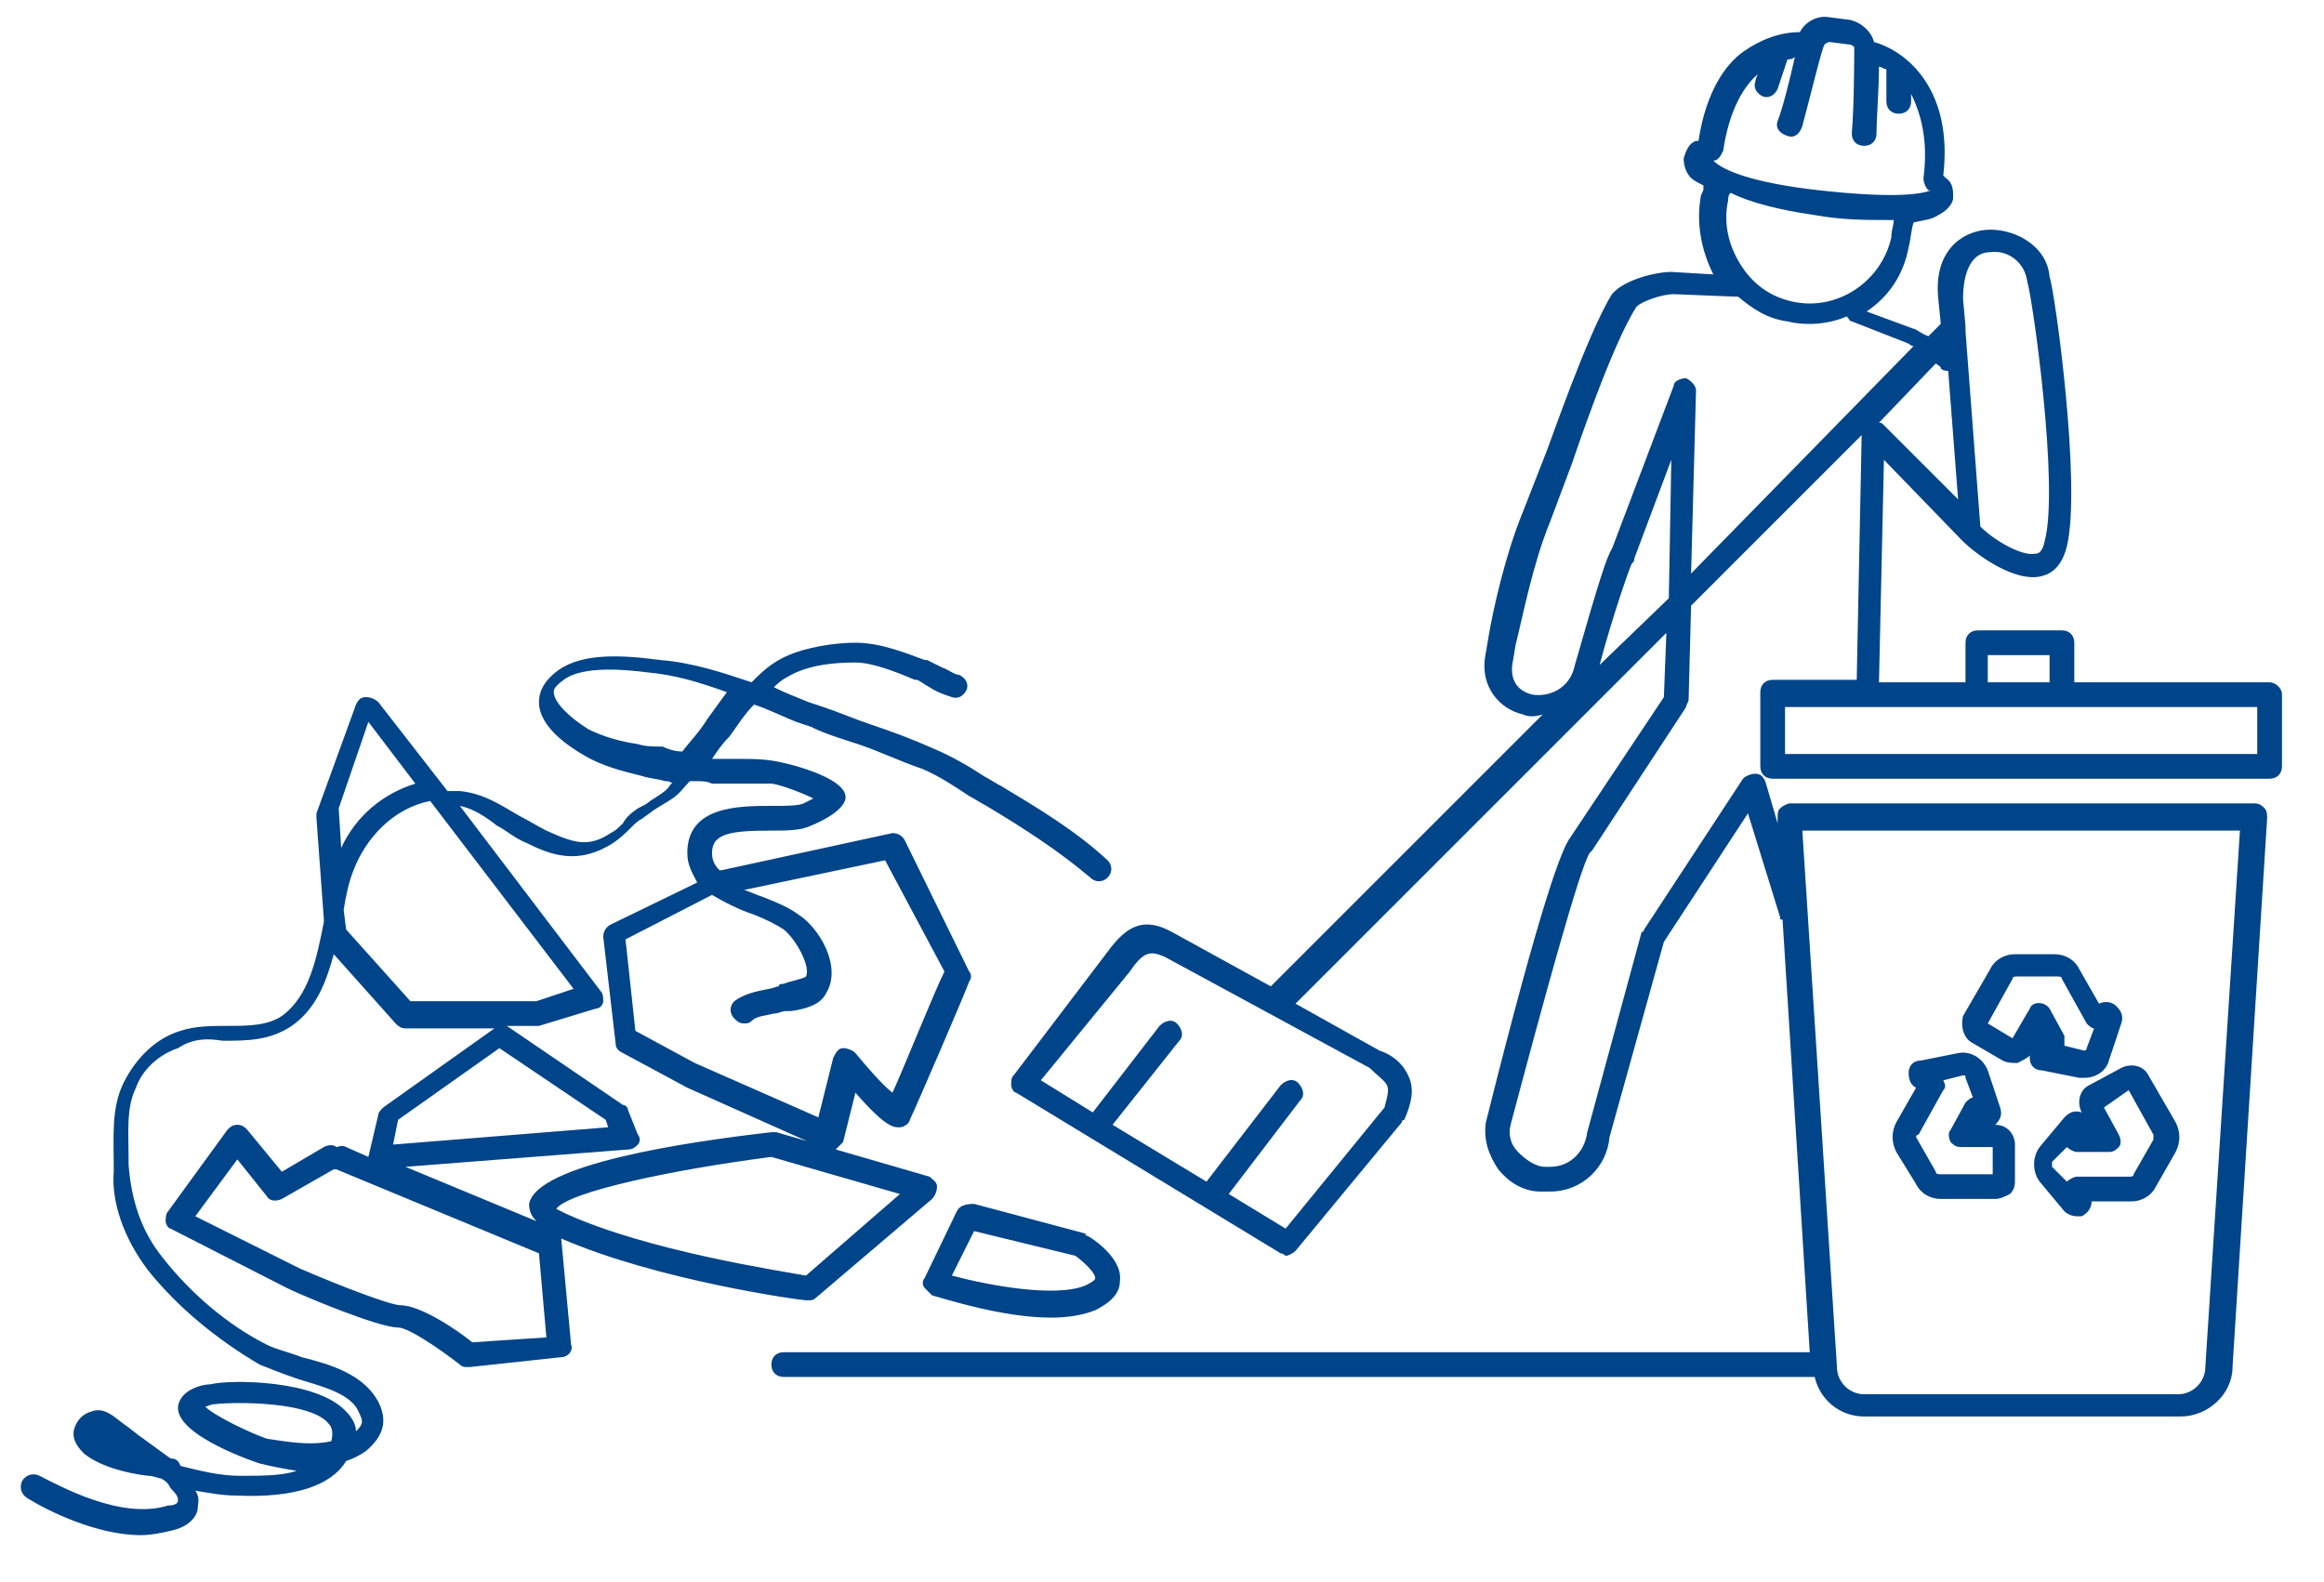
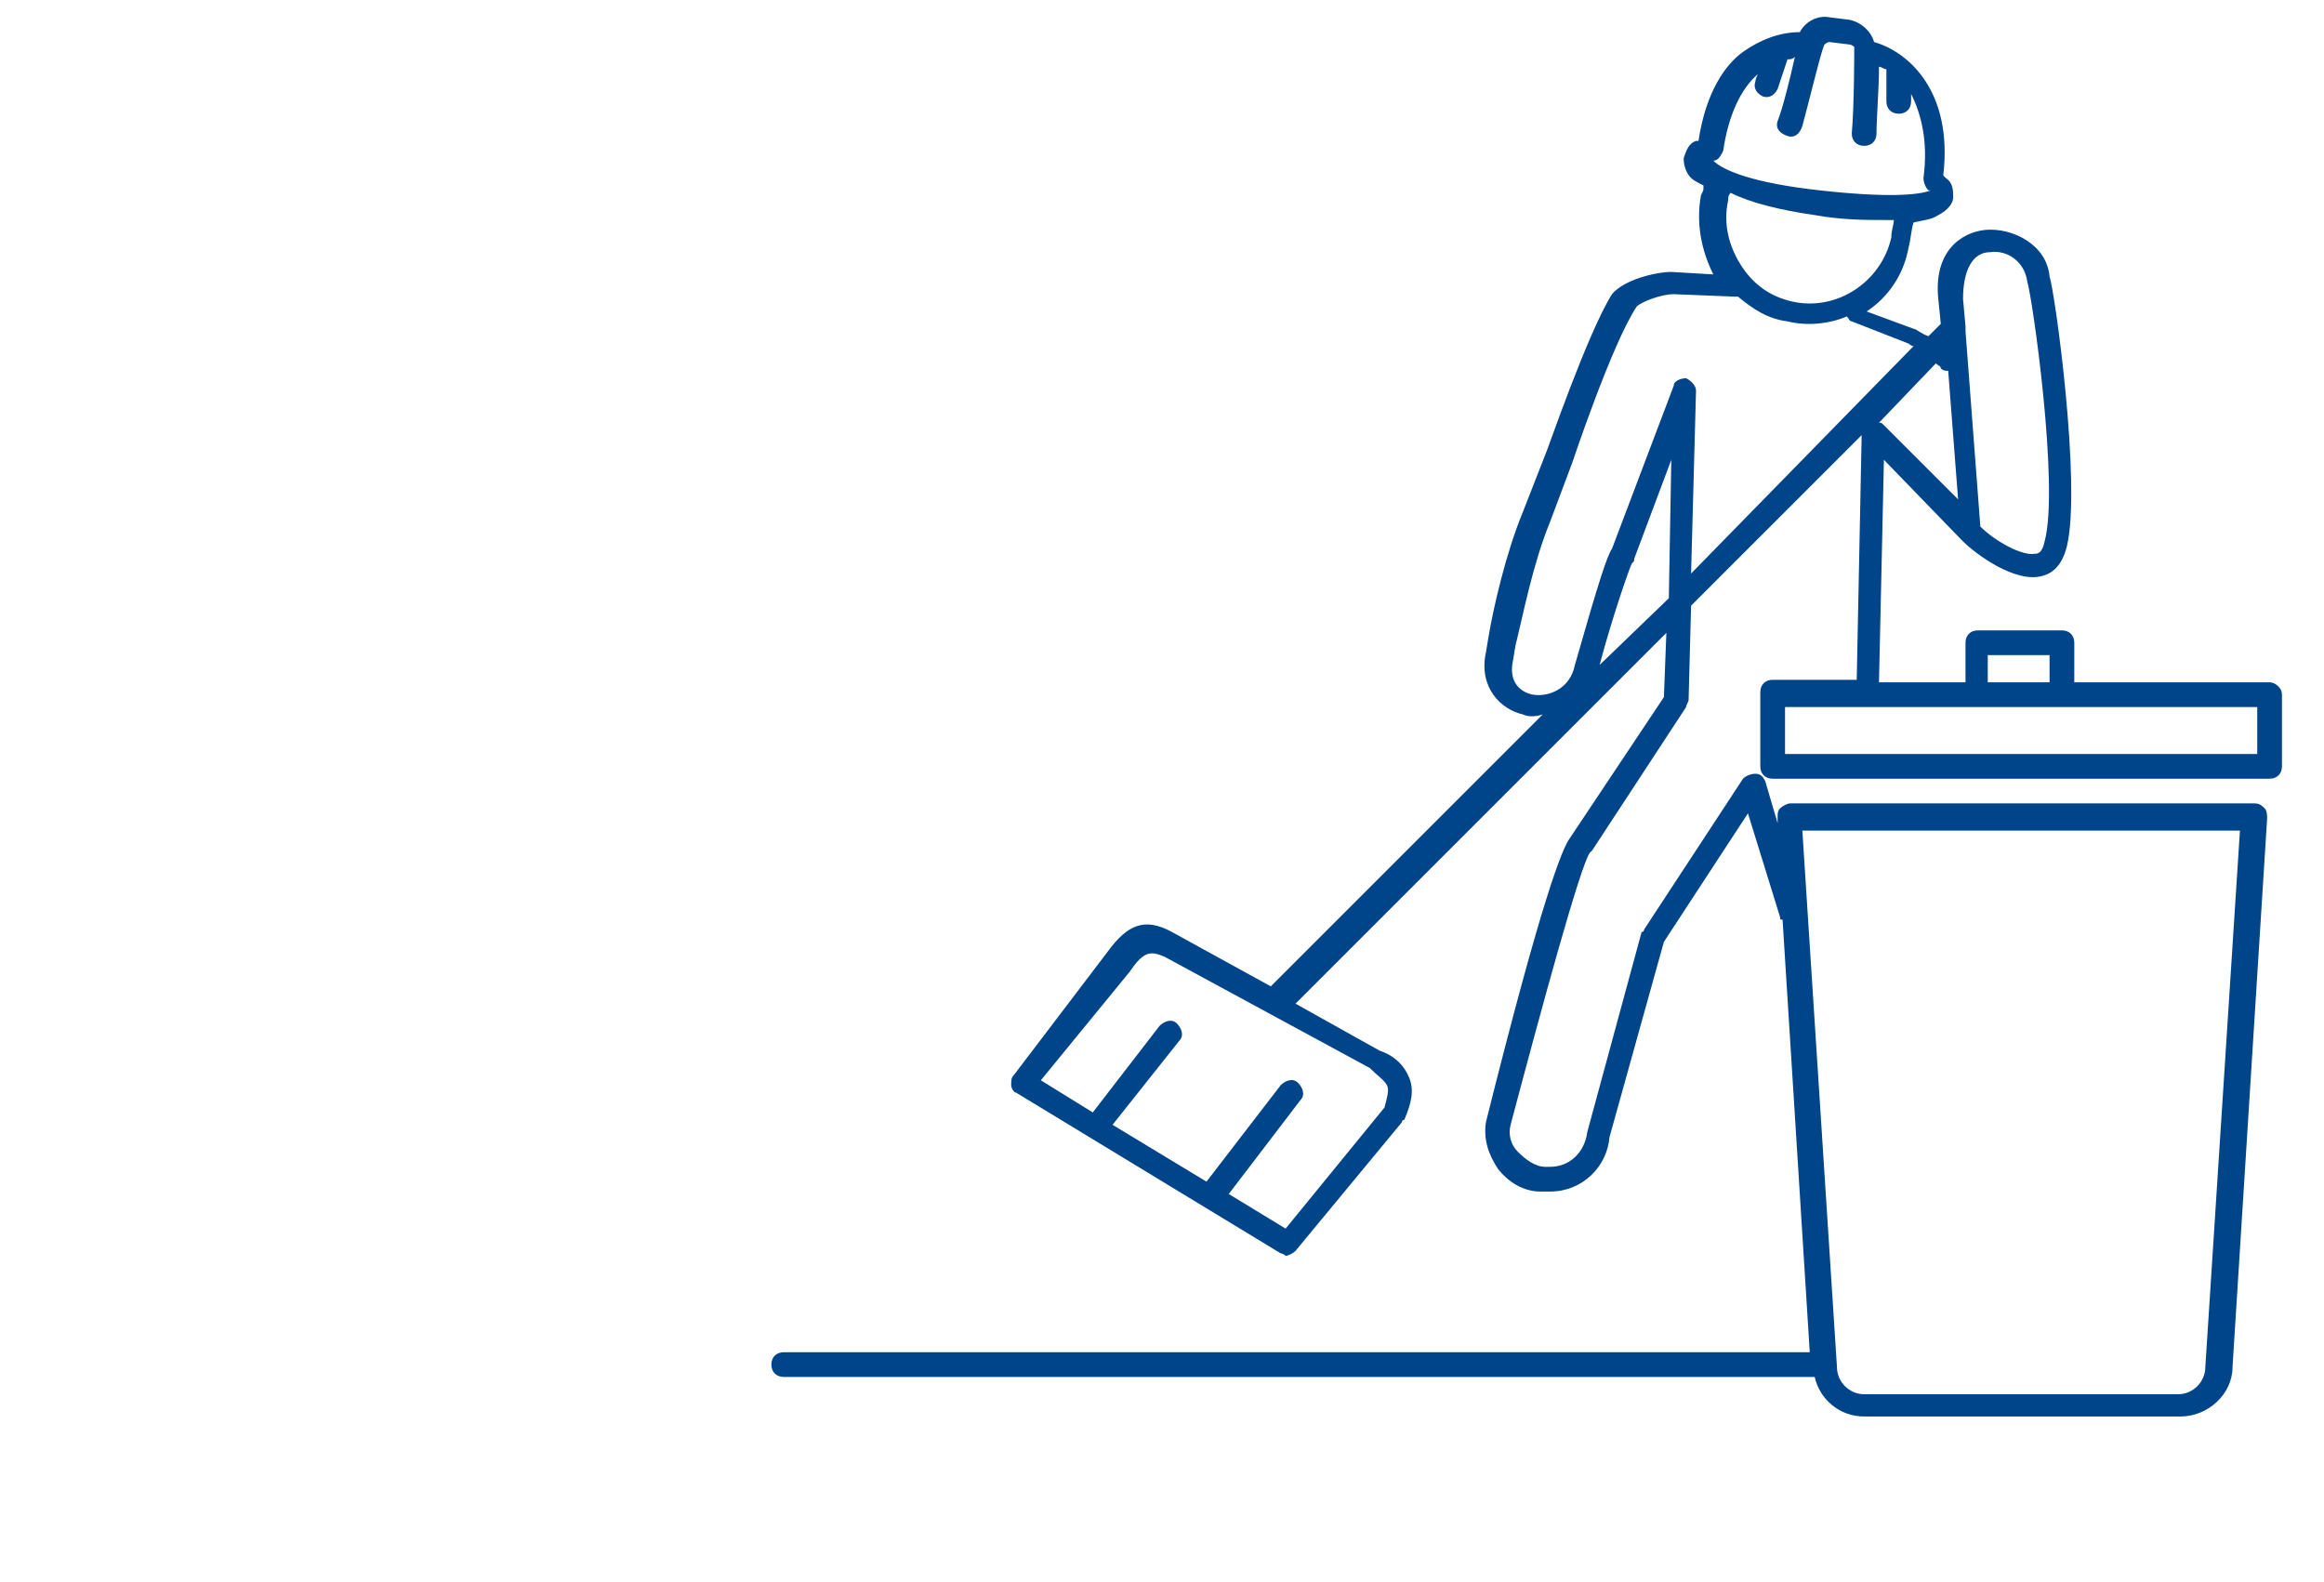
<svg xmlns="http://www.w3.org/2000/svg" version="1.1" id="Vrstva_1" x="0" y="0" viewBox="0 0 94 64" style="enable-background:new 0 0 94 64" xml:space="preserve">
  <style>.st0{fill:#004489}</style>
-   <path class="st0" d="M91.8 27.6h-7.9V26c0-.3-.2-.5-.5-.5H80c-.3 0-.5.2-.5.5v1.6H76l.2-9 3.1 3.2.1.1c.5.5 2.1 1.7 3.2 1.4.4-.1.8-.4 1-1.2.6-2.5-.5-10.4-.7-10.9-.1-1.3-1.5-2-2.6-1.9-1 .1-2.1.9-1.9 2.8l.1 1-.5.5c-.3-.1-.5-.3-.6-.3l-1.9-.7c.9-.6 1.5-1.5 1.7-2.6.1-.4.1-.7.2-1 .4-.1.7-.1 1-.3.4-.2.6-.5.6-.7 0-.3 0-.6-.3-.8l-.1-.1c.4-3.4-1.4-5-2.8-5.4-.1-.4-.5-.8-1-.9L74 .7c-.5-.1-1 .2-1.2.6-.8 0-1.6.3-2.3.8-.7.5-1.5 1.6-1.8 3.6h-.1c-.3.1-.4.4-.5.7 0 .3.1.6.3.8.1.1.3.2.5.3v.1c0 .1 0 .1-.1.3-.2 1.1 0 2.2.5 3.2l-1.7-.1c-.6 0-1.9.3-2.4.9-1 1.6-2.6 6.3-2.7 6.5l-.9 2.3c-.7 1.7-1.2 3.9-1.4 5.1l-.1.6c-.3 1.4.6 2.3 1.5 2.5.2.1.5.1.8 0l-11 11-4-2.2c-1.1-.6-1.8-.3-2.6.8l-3.8 5c-.1.1-.1.2-.1.4 0 .1.1.3.2.3l10.7 6.5c.1 0 .2.1.2.1.1 0 .3-.1.4-.2l4.3-5.2s0-.1.1-.1c.3-.7.4-1.2.2-1.7s-.6-.9-1.2-1.1l-3.4-1.9 15-15-.1 2.6-3.8 5.7c-.3.4-1.1 2.3-3.4 11.5-.1.7.1 1.3.5 1.9.4.5 1 .9 1.7.9h.4c1.3 0 2.3-1 2.4-2.2l2.2-7.9 3.4-5.2 1.3 4.2c0 .1 0 .1.1.1l1.1 17.5H31.7c-.3 0-.5.2-.5.5s.2.5.5.5h41.7c.2.9 1 1.6 2 1.6h12.8c1.1 0 2.1-.9 2.1-2l1.4-22.2c0-.1 0-.3-.1-.4s-.2-.2-.4-.2H72.4c-.1 0-.3.1-.4.2s-.1.2-.1.4v.2l-.5-1.7c-.1-.2-.2-.3-.4-.3s-.4.1-.5.2l-4 6.1s0 .1-.1.1l-2.2 8.1c-.1.8-.7 1.4-1.5 1.4h-.2c-.4 0-.8-.3-1.1-.6-.3-.3-.4-.7-.3-1.1 1.3-4.9 2.8-10.4 3.2-11l.1-.1 3.8-5.8c0-.1.1-.2.1-.3l.1-3.8 6.9-6.9-.2 9.9h-3.4c-.3 0-.5.2-.5.5v3c0 .3.2.5.5.5h20.1c.3 0 .5-.2.5-.5v-2.9c0-.3-.3-.5-.5-.5zm-11.4-1.1h2.5v1.1h-2.5v-1.1zm.1-16.3c.7-.1 1.4.4 1.5 1.2.2.6 1.3 8.3.7 10.5-.1.5-.3.5-.4.5-.5.1-1.6-.5-2.2-1.1l-.6-7.9v-.2l-.1-1.1c0-1.2.4-1.9 1.1-1.9zM56.1 43.9c.1.2 0 .5-.1.9l-4 4.9-2.3-1.4 2.9-3.8c.2-.2.1-.5-.1-.7-.2-.2-.5-.1-.7.1l-3 3.9-3.8-2.3 2.7-3.4c.2-.2.1-.5-.1-.7-.2-.2-.5-.1-.7.1L44.2 45l-2.1-1.3 3.6-4.4c.6-.9.9-.8 1.4-.6l8.3 4.5c.3.3.6.5.7.7zm34.5-10.3-1.4 21.7c0 .6-.5 1.1-1.1 1.1H75.4c-.6 0-1.1-.5-1.1-1.1l-1.4-21.7h17.7zM78.3 14.7c.1.1.2.1.2.2.1.1.2.1.3.1l.4 5.2-3-3c-.1-.1-.1-.1-.2-.1l2.3-2.4zm-9-8.2c.2 0 .3-.2.4-.4.2-1.4.7-2.5 1.4-3.1-.1.2-.1.3-.1.3-.1.3.1.5.3.6.3.1.5-.1.6-.3l.4-1.2c.1 0 .2 0 .3-.1-.2.9-.5 2.1-.7 2.6-.1.3.1.5.4.6.3.1.5-.1.6-.4.3-1.1.8-3.2.9-3.3 0 0 .1-.1.2-.1l.8.1c.1 0 .2.1.2.1 0 .2 0 2.4-.1 3.5 0 .3.2.5.5.5s.5-.2.5-.5c0-.6.1-1.8.1-2.7.1 0 .2.1.3.1v1.3c0 .3.2.5.5.5s.5-.2.5-.5v-.3c.4.8.7 1.9.5 3.4 0 .2.1.4.2.5h.1c-.5.2-1.8.3-4.5 0s-3.9-.8-4.3-1.2c0 .1 0 0 0 0zm4.1 2.2c1.1.2 2.1.2 2.9.2h.3c0 .2-.1.4-.1.7-.4 1.8-2.2 3-4 2.6-.9-.2-1.6-.7-2.1-1.5s-.7-1.7-.5-2.6c0-.1 0-.2.1-.3.8.4 2 .7 3.4.9zm-8.7 18.2c.5-1.9 1.2-3.9 1.3-4.1.1-.1.1-.1.1-.2l1.5-4-.1 5.6-2.8 2.7zm3.7-3.7.2-7.4c0-.2-.2-.4-.4-.5-.2 0-.5.1-.5.3l-2.5 6.6c-.2.3-.5 1.2-1.5 4.7-.2 1-1.1 1.3-1.7 1.2-.5-.1-1-.5-.8-1.4l.1-.6c.3-1.2.7-3.3 1.4-5l.9-2.4s1.6-4.8 2.6-6.3c.2-.2 1-.5 1.5-.5l2.5.1h.1c.6.5 1.2.9 2 1 .8.2 1.7.1 2.4-.2.1.1.1.2.2.2l2.3.9s.1.1.2.1l-9 9.2zm22.9 7.3H72.2v-1.9h19.1v1.9z" />
-   <path class="st0" d="M84.5 43.9c-.4.2-.5.7-.3 1.1-.3-.1-.5 0-.7.2l-1 1.2c-.3.4-.3 1 0 1.4l1 1.2c.1.1.3.2.5.2h.2c.2-.1.4-.3.4-.6h1.6c.4 0 .8-.2 1-.6l.8-1.4c.2-.4.2-.8 0-1.2l-1.1-1.9c-.2-.4-.7-.5-1.1-.3l-1.3.7zm1.6.2 1 1.8v.2l-.8 1.4c0 .1-.1.1-.2.1H84c-.1 0-.3.1-.4.2l-.6-.6V47l.6-.6c.1.1.3.2.4.2h1.3c.2 0 .3-.1.4-.2.1-.1.1-.3 0-.5l-.6-1.1 1-.7zm-8.6 3.8c.2.4.6.6 1 .6h2.2c.2 0 .4-.1.6-.2.2-.2.2-.4.2-.6v-1.4c0-.4-.3-.8-.8-.8.2-.2.3-.4.2-.7l-.5-1.5c-.2-.5-.7-.8-1.2-.7l-1.5.3c-.3 0-.5.2-.5.5s.1.5.3.6l-.8 1.4c-.2.4-.2.8 0 1.2l.8 1.3zm.1-2 1-1.8c.1-.1.1-.2 0-.4l.8-.2c.1 0 .1 0 .1.1l.3.8c-.1 0-.2.1-.3.2l-.6 1.1c-.1.1-.1.3 0 .5.1.1.2.2.4.2h1.3v1.1h-2.1c-.1 0-.2 0-.2-.1l-.8-1.4s0-.1.1-.1zm2.2-3.7 1.2.7c.2.1.4.1.6.1.2-.1.4-.2.5-.3v.1c0 .3.2.5.5.5l1.5.3h.2c.5 0 .9-.3 1-.7l.5-1.5c.1-.3 0-.5-.2-.7-.2-.2-.5-.2-.7-.1l-.8-1.4c-.2-.4-.6-.6-1-.6h-1.6c-.4 0-.8.2-1 .6l-1.1 1.9c-.1.4 0 .9.4 1.1zm1.6-2.6c0-.1.1-.1.2-.1h1.6c.1 0 .2 0 .2.1l1 1.8c.1.1.2.2.3.2l-.3.8c0 .1-.1.1-.1.1l-.8-.2v-.4l-.6-1.1c-.2-.3-.7-.3-.8 0l-.7 1.2-1-.6 1-1.8zM38.7 49l-1.3 2.7c-.1.1-.1.3 0 .4l.3.3c.4.1 2.8.9 4.8.9.7 0 1.3-.1 1.8-.3.8-.4 1-.8 1-1.2.1-.9-1.1-1.7-1.3-1.8 0 0-.1 0-.1-.1l-4.5-1.2c-.4 0-.6.1-.7.3zm.7.8 4.1 1c.4.3.8.7.8.9 0 .1-.2.2-.4.3-1.2.5-3.9 0-5.4-.4l.9-1.8zm-16.7.3c3.9 1.7 9.7 2.5 9.9 2.5h.1c.1 0 .2 0 .3-.1l4.7-4c.1-.1.2-.3.2-.5s-.2-.3-.3-.4l-6.2-1.8h-.2c-3.5.4-9.5 1.3-9.8 2.9 0 .3.1.5.3.7l-5.3-2.2 9-.7c.2 0 .3-.1.4-.2.1-.1.1-.3 0-.4l-.4-1c0-.1-.1-.2-.2-.2l-4.7-3.2h1.3l2.3-.7c.2 0 .3-.2.3-.3s0-.3-.1-.4l-5.7-7.5c.5.1 1 .4 1.5.8.4.2.7.5 1.2.7 1 .5 2.1.9 3.5 0 .3-.2.5-.4.7-.6.2-.2.3-.3.5-.4.1-.1.3-.2.4-.3.3-.2.5-.3.8-.5.3-.2.5-.5.7-.7h.3c.2 0 .4 0 .6.1h2.4c.2 0 1.1.3 1.7.6l-.4.2c-.2.1-.8.1-1.3.1-1.3 0-3.4 0-3.4 1.9 0 .5.2.8.4 1.2l-3.5 1.7c-.2.1-.3.3-.3.5l.5 4.3c0 .2.1.3.3.4l2.6 1.4 5.6 2.5h.4l.3-.3.5-2c1.3 1.5 1.6 1.4 1.8 1.4.2 0 .4-.2.4-.3.2-.4 2.4-5.5 2.4-5.6.1-.1.1-.3 0-.4L36.6 34c-.1-.2-.3-.3-.5-.3l-6.9 1.5h-.1c-.2-.2-.3-.4-.3-.7 0-.8.8-.9 2.4-.9.6 0 1.2 0 1.6-.2 0 0 1.3-.5 1.4-1.1.1-.9-2.7-1.5-2.8-1.5-.5-.1-1-.1-1.4-.1h-1.2c.2-.3.4-.6.7-.9.3-.4.6-.9 1-1.3.6.2 1.2.5 1.7.7l.6.2c.6.3 1.3.5 1.9.7.9.3 1.7.7 2.6 1 .7.3 1.3.7 1.9 1.1.2.1.5.3.7.4 1.5.9 2.9 1.8 4.2 2.9.2.2.5.2.7 0 .2-.2.2-.5 0-.7-1.3-1.2-2.8-2.1-4.3-3-.2-.1-.5-.3-.7-.4-.6-.4-1.3-.8-2-1.1-.9-.4-1.7-.7-2.6-1-.6-.2-1.3-.5-1.9-.7l-.6-.2c-.5-.2-1-.4-1.4-.6.3-.3.5-.4.9-.6.7-.3 1.5-.4 2.4-.4.7 0 1.7.4 2.4.7h.1c.2.1.3.2.5.3.3.2.6.3.9.4.3.1.5-.1.6-.3.1-.3-.1-.5-.3-.6-.2 0-.4-.2-.7-.3l-.6-.3h-.1c-.8-.3-1.8-.7-2.8-.7-.9 0-2 .2-2.7.5-.7.3-1.1.7-1.5 1.1-1.2-.4-2.4-.8-3.7-.9-1.5-.2-3.1-.3-4.1.4-.7.5-.8 1-.8 1.3 0 1 1.2 1.8 1.9 2.2.7.4 1.5.6 2.3.8.3.1.6.1.9.2.1 0 .2 0 .3.1-.1 0-.1.1-.2.2-.2.2-.4.3-.7.5-.1.1-.3.2-.5.3-.3.2-.5.4-.6.6-.2.2-.3.3-.5.4-.9.6-1.5.4-2.6-.1-.4-.2-.7-.4-1.1-.6-.7-.4-1.4-.9-2.4-1h-.5l-2.8-3.6c-.1-.1-.3-.2-.5-.2s-.3.1-.4.3l-1.6 4.4v.2l.3 4.1v.1c-.3 1.5-.6 3-1.7 3.8-.6.4-1.4.4-2.2.4-.6 0-1.3 0-1.9.2-1 .3-1.8 1.1-2.3 2.1-.5 1-.4 2.2-.4 3.3v.3c-.1 1.2.4 2.7 1.4 4 1.2 1.5 2.8 2.8 4.5 3.8.5.2 1 .4 1.6.6 1 .3 2.1.6 2.4 1.3.2.4.2.5-.1.8 0-.3-.2-.6-.4-.8-1.2-1.3-4.7-1.3-5.5-1.1-.3 0-1.2.2-1.3.9-.1 1.2 3.3 2.3 3.3 2.3.4.1.9.2 1.5.3-.6.2-1.4.2-2.3.2-.8 0-1.6-.2-2.4-.4-.1-.3-.3-.3-.4-.3-.4-.3-.7-.5-1.1-.8-.3-.2-.5-.4-.8-.6-.4-.3-.8-.7-1.3-.5-.4.1-.6.4-.7.7-.1.4.1.7.4 1 .6.5 1.7.8 2.6.9.2 0 .4.1.5.1.2.1.3.2.4.4.3.3.3.4.3.5 0 .1-.1.2-.4.2-1.9.6-4.4-.8-5.2-1.2-.2-.1-.5-.1-.7.2-.1.2-.1.5.2.7.8.5 2.8 1.5 4.6 1.5.4 0 .9-.1 1.3-.2.8-.2 1-.7 1-.9 0-.2.1-.4-.1-.7.6.1 1.1.2 1.7.2 2.3.1 3.8-.4 4.4-1.4.3-.1.5-.2.8-.4.7-.6.9-1.2.5-2-.6-1.1-1.9-1.5-3.1-1.8-.5-.2-1-.3-1.4-.5-1.6-.8-3.1-2.1-4.2-3.5-.9-1.1-1.3-2.4-1.4-3.8v-.3c0-1-.1-2 .3-2.8.2-.6.8-1.3 1.7-1.6.6-.4 1.2-.4 1.8-.3 1 0 1.9 0 2.8-.6 1-.7 1.4-1.8 1.7-2.9l2.5 2.8c.1.1.2.2.4.2H20l-4.5 3.2c-.1.1-.2.2-.2.3l-.4 1.7-.9-.4c-.2-.1-.3 0-.4 0-.1-.1-.3-.1-.5 0l-1.7 1-1.4-1.7c-.1-.1-.2-.2-.4-.2s-.3.1-.4.2L6.8 49c-.1.1-.1.3-.1.4 0 .1.1.3.2.3l4.7 2.4c.6.3 3.7 1.6 4.5 1.6.4 0 1.6.8 2.5 1.5.1.1.2.1.3.1h.1l3.7-.4c.3 0 .5-.3.4-.5l-.4-4.3c0 .1 0 0 0 0zm15.5-10.8c-.4.8-1.6 3.8-2.1 4.9-.4-.3-1-1-1.5-1.6-.1-.1-.3-.2-.5-.2s-.3.2-.4.4l-.6 2.4-5-2.2-2.4-1.3-.4-3.7 3.5-1.8c.5.3 1.1.6 1.7.8.5.2.9.4 1.2.6.5.4 1.1 1.5.9 1.9-.1.1-.7.2-.9.3-.1 0-.2 0-.2.1-.1 0-.3.1-.4.1-.5.1-1 .2-1.4.5-.2.2-.2.5 0 .7.1.1.2.2.4.2.1 0 .2 0 .3-.1.2-.2.5-.2.9-.3.2 0 .3-.1.5-.1h.2c.7-.1 1.2-.3 1.4-.7.7-1.1-.3-2.7-1.1-3.2-.4-.3-.9-.5-1.4-.7-.3-.1-.5-.2-.8-.3l5.7-1.2 2.4 4.5zm-12.4-9.2c-.7-.1-1.4-.3-2-.6-.8-.5-1.4-1.1-1.4-1.5 0-.1 0-.2.4-.5.8-.6 2.6-.4 3.4-.3 1.1.1 2.1.4 3.2.8-.3.4-.5.7-.8 1.1-.3.5-.7.9-1 1.3-.3 0-.6-.1-.8-.2-.4 0-.7 0-1-.1zM4 58zm.1.1c-.1 0-.1 0 0 0l.2.2-.2-.2zm9.3.2c-.9.2-1.9 0-2.6-.1-.6-.2-2.1-.9-2.5-1.3.1 0 .2-.1.4-.1.9-.1 3.9-.1 4.6.8.1.1.2.3.1.7zm1.5-29.1 1.9 2.5c-1.3.4-2.4 1.3-3 2.6l-.1-1.6 1.2-3.5zm-.9 8.4-.1-.8c.1-.6.2-1.1.4-1.6.5-1.3 1.6-2.5 3.1-2.8l5.8 7.6-1.5.5h-5.1L14 37.6zm2.1 7.7 4.1-2.9 4.3 2.9.1.3-8.7.7.2-1zm15.1 1.5 5.2 1.5-3.8 3.3c-1.1-.2-6.4-1-9.7-2.5l-.4-.2c.5-.7 4.8-1.6 8.7-2.1zm-12.1 7.5c-.6-.5-2.1-1.5-2.9-1.5-.4 0-2.5-.8-4.1-1.5l-4.2-2.1 1.7-2.3 1.2 1.5c.1.2.4.2.6.1l2.1-1.2h.1l8.2 3.4.3 3.4-3 .2z" />
+   <path class="st0" d="M91.8 27.6h-7.9V26c0-.3-.2-.5-.5-.5H80c-.3 0-.5.2-.5.5v1.6H76l.2-9 3.1 3.2.1.1c.5.5 2.1 1.7 3.2 1.4.4-.1.8-.4 1-1.2.6-2.5-.5-10.4-.7-10.9-.1-1.3-1.5-2-2.6-1.9-1 .1-2.1.9-1.9 2.8l.1 1-.5.5c-.3-.1-.5-.3-.6-.3l-1.9-.7c.9-.6 1.5-1.5 1.7-2.6.1-.4.1-.7.2-1 .4-.1.7-.1 1-.3.4-.2.6-.5.6-.7 0-.3 0-.6-.3-.8l-.1-.1c.4-3.4-1.4-5-2.8-5.4-.1-.4-.5-.8-1-.9L74 .7c-.5-.1-1 .2-1.2.6-.8 0-1.6.3-2.3.8-.7.5-1.5 1.6-1.8 3.6h-.1c-.3.1-.4.4-.5.7 0 .3.1.6.3.8.1.1.3.2.5.3v.1c0 .1 0 .1-.1.3-.2 1.1 0 2.2.5 3.2l-1.7-.1c-.6 0-1.9.3-2.4.9-1 1.6-2.6 6.3-2.7 6.5l-.9 2.3c-.7 1.7-1.2 3.9-1.4 5.1l-.1.6c-.3 1.4.6 2.3 1.5 2.5.2.1.5.1.8 0l-11 11-4-2.2c-1.1-.6-1.8-.3-2.6.8l-3.8 5c-.1.1-.1.2-.1.4 0 .1.1.3.2.3l10.7 6.5c.1 0 .2.1.2.1.1 0 .3-.1.4-.2l4.3-5.2s0-.1.1-.1c.3-.7.4-1.2.2-1.7s-.6-.9-1.2-1.1l-3.4-1.9 15-15-.1 2.6-3.8 5.7c-.3.4-1.1 2.3-3.4 11.5-.1.7.1 1.3.5 1.9.4.5 1 .9 1.7.9h.4c1.3 0 2.3-1 2.4-2.2l2.2-7.9 3.4-5.2 1.3 4.2c0 .1 0 .1.1.1l1.1 17.5H31.7c-.3 0-.5.2-.5.5s.2.5.5.5h41.7c.2.9 1 1.6 2 1.6h12.8c1.1 0 2.1-.9 2.1-2l1.4-22.2c0-.1 0-.3-.1-.4s-.2-.2-.4-.2H72.4c-.1 0-.3.1-.4.2s-.1.2-.1.4v.2l-.5-1.7c-.1-.2-.2-.3-.4-.3s-.4.1-.5.2l-4 6.1s0 .1-.1.1l-2.2 8.1c-.1.8-.7 1.4-1.5 1.4h-.2c-.4 0-.8-.3-1.1-.6-.3-.3-.4-.7-.3-1.1 1.3-4.9 2.8-10.4 3.2-11l.1-.1 3.8-5.8c0-.1.1-.2.1-.3l.1-3.8 6.9-6.9-.2 9.9h-3.4c-.3 0-.5.2-.5.5v3c0 .3.2.5.5.5h20.1c.3 0 .5-.2.5-.5v-2.9c0-.3-.3-.5-.5-.5zm-11.4-1.1h2.5v1.1h-2.5v-1.1zm.1-16.3c.7-.1 1.4.4 1.5 1.2.2.6 1.3 8.3.7 10.5-.1.5-.3.5-.4.5-.5.1-1.6-.5-2.2-1.1l-.6-7.9v-.2l-.1-1.1c0-1.2.4-1.9 1.1-1.9zM56.1 43.9c.1.2 0 .5-.1.9l-4 4.9-2.3-1.4 2.9-3.8c.2-.2.1-.5-.1-.7-.2-.2-.5-.1-.7.1l-3 3.9-3.8-2.3 2.7-3.4c.2-.2.1-.5-.1-.7-.2-.2-.5-.1-.7.1L44.2 45l-2.1-1.3 3.6-4.4c.6-.9.9-.8 1.4-.6l8.3 4.5c.3.3.6.5.7.7zm34.5-10.3-1.4 21.7c0 .6-.5 1.1-1.1 1.1H75.4c-.6 0-1.1-.5-1.1-1.1l-1.4-21.7h17.7zM78.3 14.7c.1.1.2.1.2.2.1.1.2.1.3.1l.4 5.2-3-3c-.1-.1-.1-.1-.2-.1l2.3-2.4zm-9-8.2c.2 0 .3-.2.4-.4.2-1.4.7-2.5 1.4-3.1-.1.2-.1.3-.1.3-.1.3.1.5.3.6.3.1.5-.1.6-.3l.4-1.2c.1 0 .2 0 .3-.1-.2.9-.5 2.1-.7 2.6-.1.3.1.5.4.6.3.1.5-.1.6-.4.3-1.1.8-3.2.9-3.3 0 0 .1-.1.2-.1l.8.1c.1 0 .2.1.2.1 0 .2 0 2.4-.1 3.5 0 .3.2.5.5.5s.5-.2.5-.5c0-.6.1-1.8.1-2.7.1 0 .2.1.3.1v1.3c0 .3.2.5.5.5s.5-.2.5-.5v-.3c.4.8.7 1.9.5 3.4 0 .2.1.4.2.5h.1c-.5.2-1.8.3-4.5 0s-3.9-.8-4.3-1.2c0 .1 0 0 0 0m4.1 2.2c1.1.2 2.1.2 2.9.2h.3c0 .2-.1.4-.1.7-.4 1.8-2.2 3-4 2.6-.9-.2-1.6-.7-2.1-1.5s-.7-1.7-.5-2.6c0-.1 0-.2.1-.3.8.4 2 .7 3.4.9zm-8.7 18.2c.5-1.9 1.2-3.9 1.3-4.1.1-.1.1-.1.1-.2l1.5-4-.1 5.6-2.8 2.7zm3.7-3.7.2-7.4c0-.2-.2-.4-.4-.5-.2 0-.5.1-.5.3l-2.5 6.6c-.2.3-.5 1.2-1.5 4.7-.2 1-1.1 1.3-1.7 1.2-.5-.1-1-.5-.8-1.4l.1-.6c.3-1.2.7-3.3 1.4-5l.9-2.4s1.6-4.8 2.6-6.3c.2-.2 1-.5 1.5-.5l2.5.1h.1c.6.5 1.2.9 2 1 .8.2 1.7.1 2.4-.2.1.1.1.2.2.2l2.3.9s.1.1.2.1l-9 9.2zm22.9 7.3H72.2v-1.9h19.1v1.9z" />
</svg>